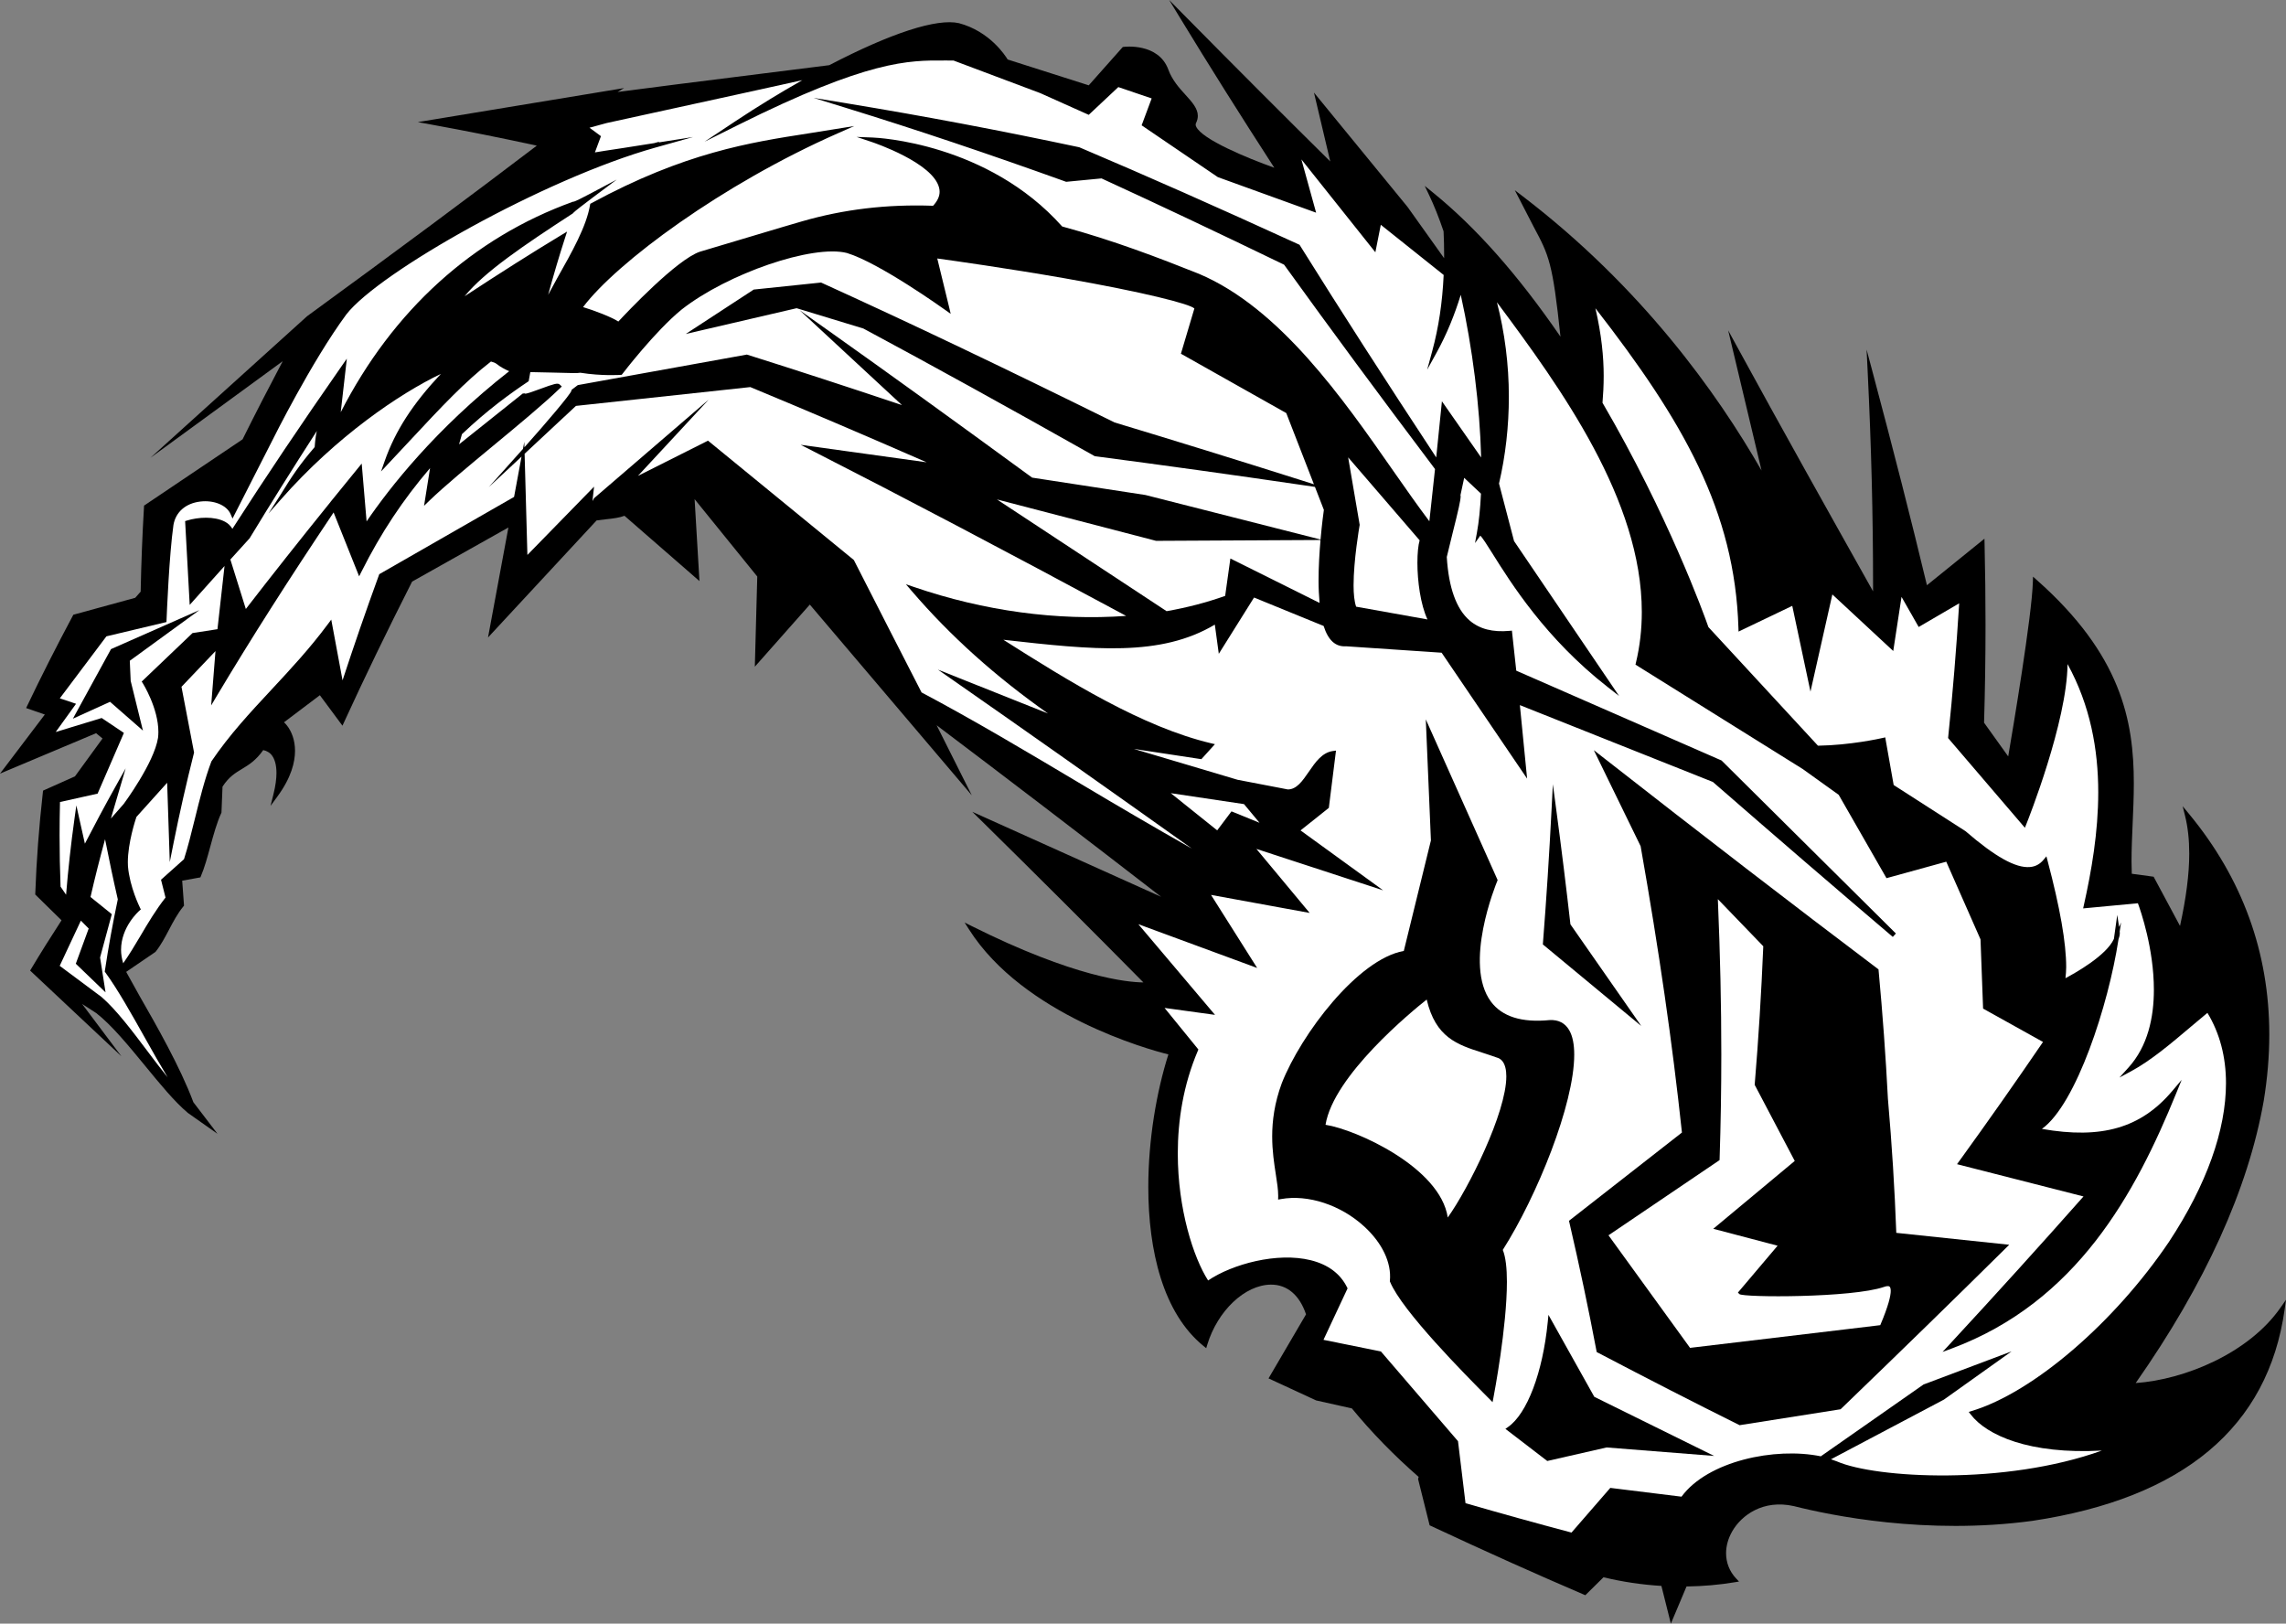
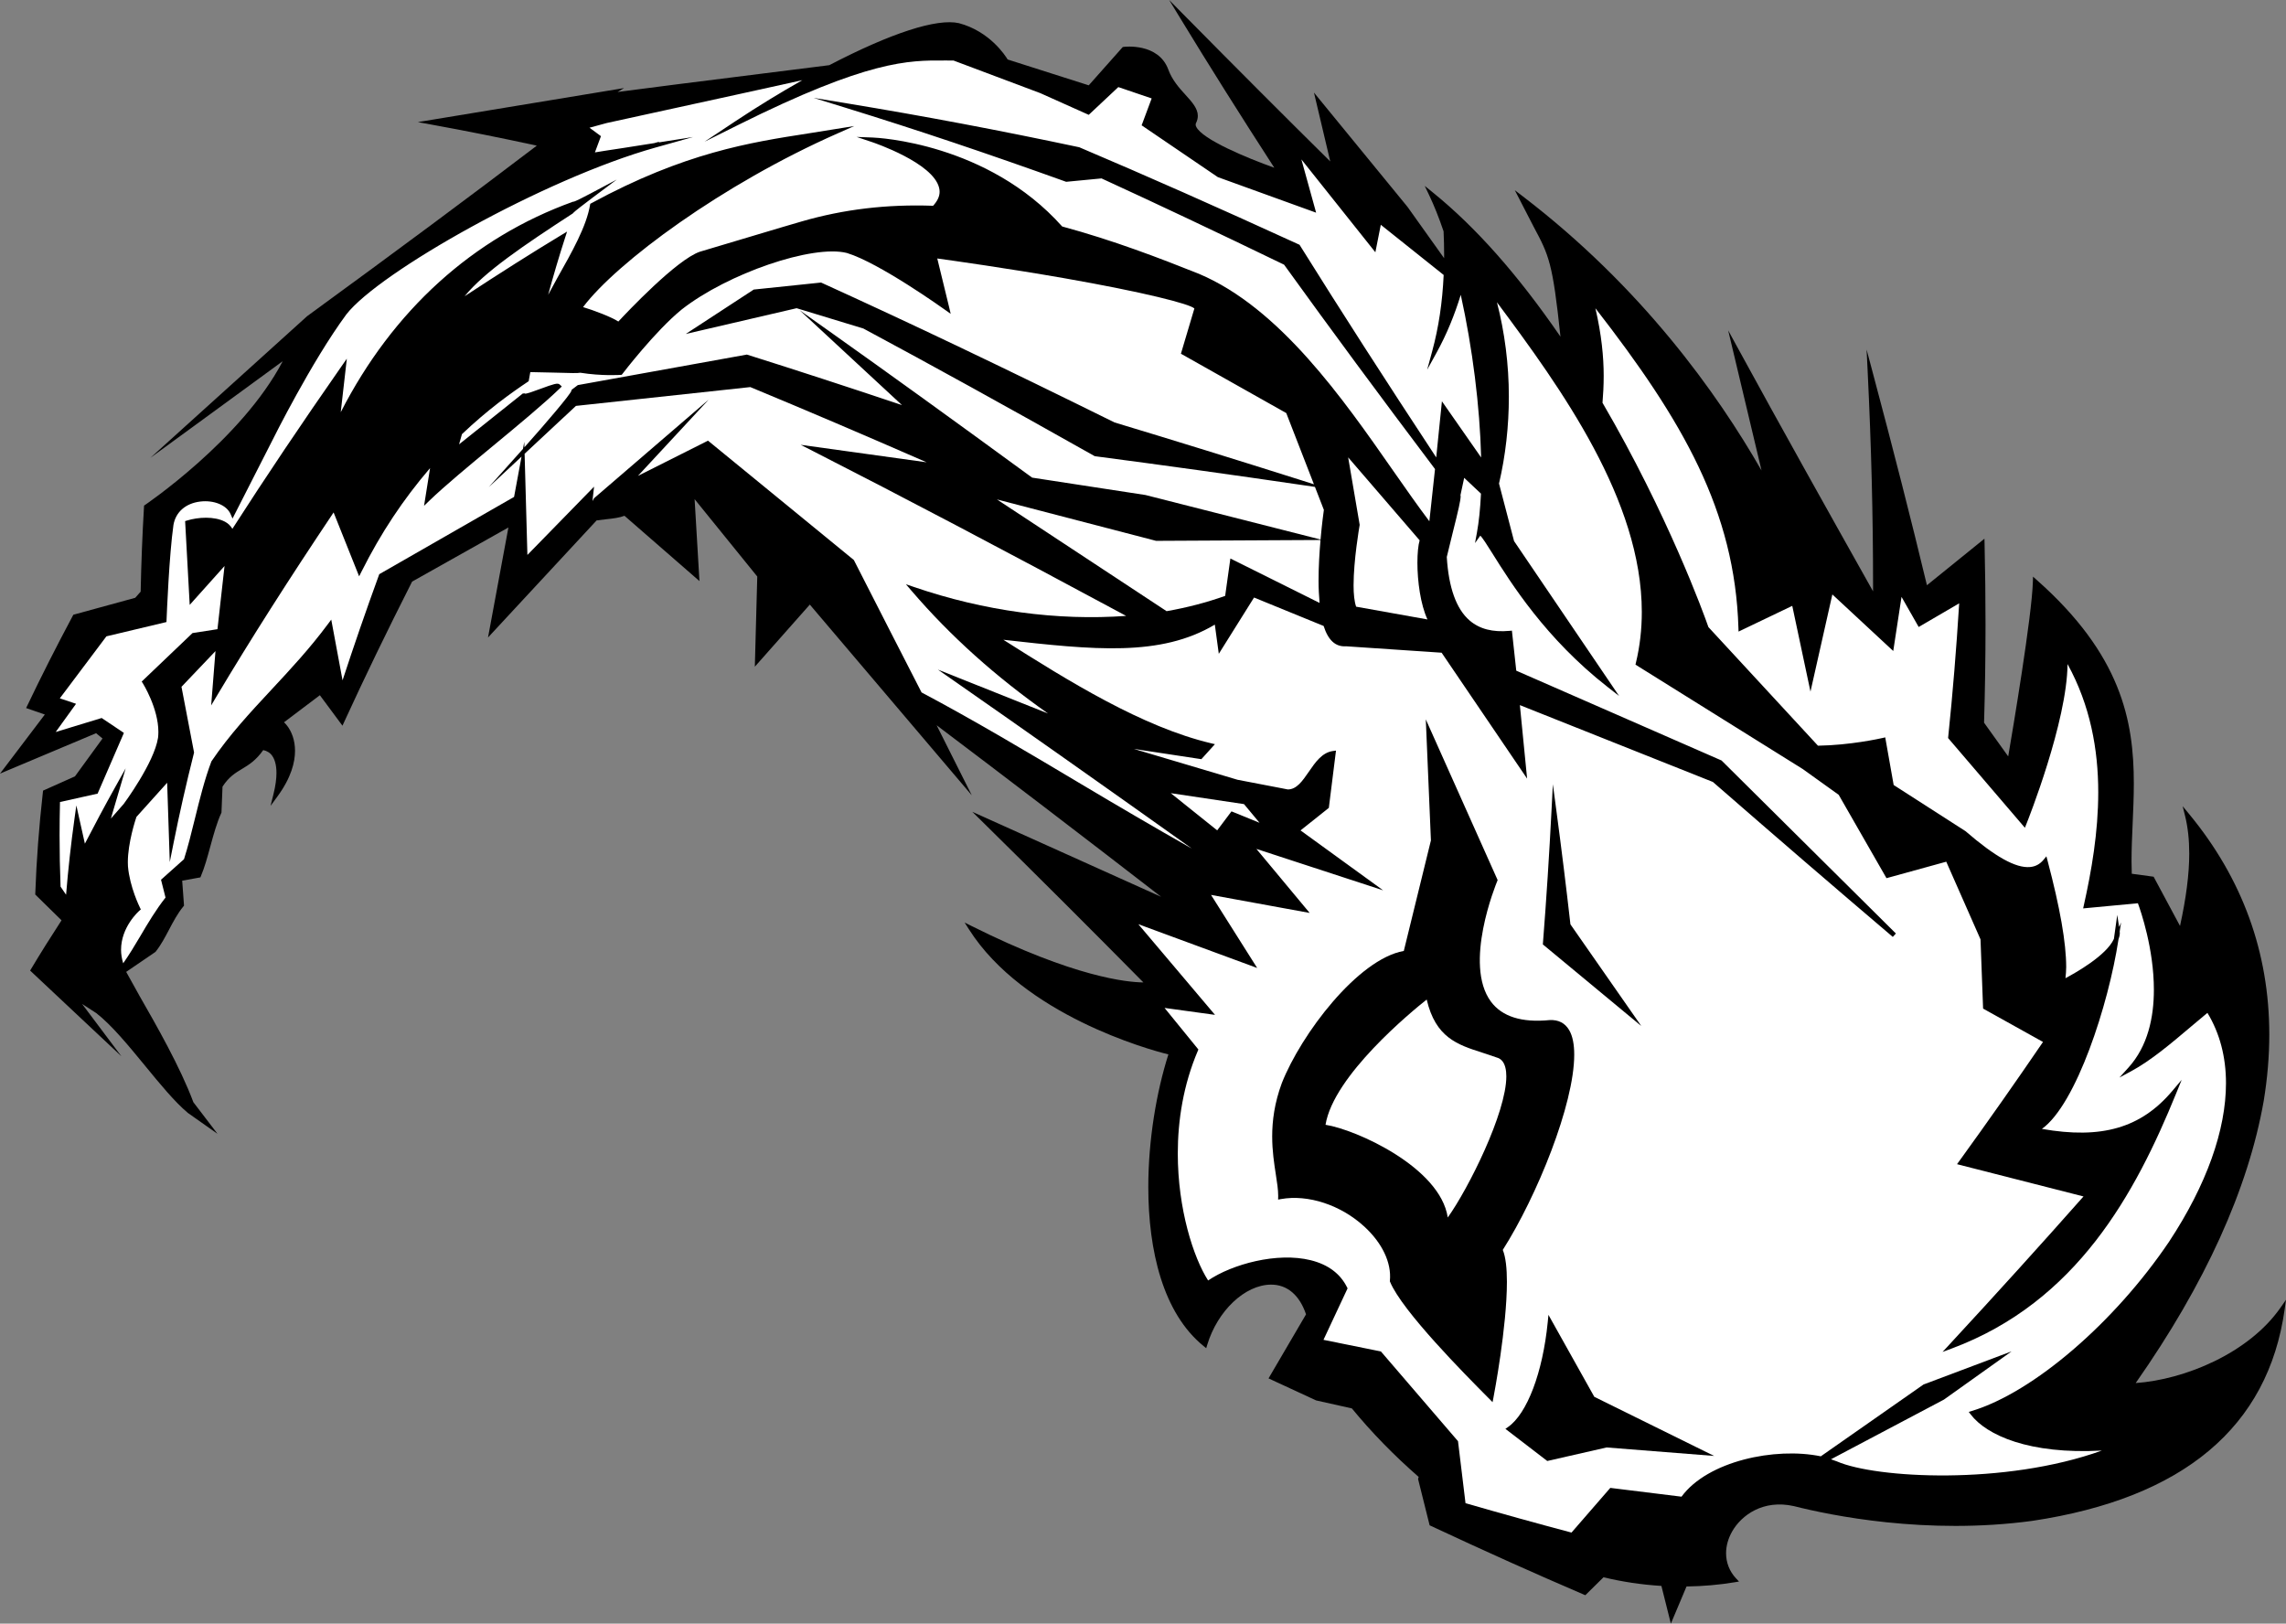
<svg xmlns="http://www.w3.org/2000/svg" version="1.1" id="Layer_2" x="0px" y="0px" viewBox="0 0 403.394 286.503" style="enable-background:new 0 0 403.394 286.503;" xml:space="preserve">
  <rect x="0" y="0" width="403.394" height="286.503" fill="#808080" stroke="none" />
  <g>
    <g>
-       <path d="M402.423,230.752c-5.62,8.057-16.917,12.694-25.553,13.302    c12.242-17.472,19.857-34.228,22.596-49.808c0.653-3.991,0.98-7.889,0.98-11.688    c0-14.471-4.737-27.521-14.148-38.917l-1.139-1.378l0.431,1.734    c0.486,1.959,0.73,4.16,0.73,6.625c0,3.645-0.557,7.897-1.628,12.768    c-0.847-1.579-4.658-8.685-4.658-8.685s-3.276-0.445-3.855-0.524    c-0.026-0.733-0.043-1.466-0.043-2.201c0-2.168,0.096-4.354,0.196-6.631    c0.104-2.355,0.208-4.725,0.208-7.119c0-11.089-2.237-22.708-17.138-35.898L358.75,101.755    l-0.023,0.87c-0.165,6.062-3.572,26.279-4.354,30.848    c-0.869-1.214-4.127-5.761-4.26-5.947c0.171-5.745,0.258-11.469,0.258-17.27    c0-4.722-0.057-9.495-0.169-14.371l-0.02-0.826c0,0-9.508,7.691-10.15,8.211    c-2.771-11.526-5.844-23.585-9.663-37.898l-0.984-3.688l0.186,3.813    c0.649,13.32,0.955,25.421,0.955,37.852c0,0.332-0.001,0.665-0.001,0.997    c-7.84-13.969-15.922-28.38-24.111-43.384l-1.455-2.666c0,0,4.866,20.443,5.888,24.731    C303.022,69.366,289.697,50.689,268.747,34.666l-1.438-1.099l3.326,6.45    c2.704,5.059,3.35,6.3,4.73,19.392c-7.501-10.912-14.891-19.274-22.556-25.475    l-1.395-1.128l0.773,1.619c0.883,1.852,1.718,3.943,2.55,6.393    c0.064,1.355,0.099,2.751,0.099,4.188c0,0.182-0.005,0.369-0.006,0.553    c-1.169-1.64-6.449-9.045-6.449-9.045c-0.02-0.025-16.514-20.174-16.514-20.174    s2.364,9.995,2.875,12.151c-8.159-8.062-16.442-16.355-25.98-26.015L206.317,0l1.809,2.973    c5.23,8.596,10.722,17.326,16.741,26.627c-4.865-1.736-12.75-5.014-13.785-7.245    c-0.063-0.135-0.095-0.259-0.095-0.373c0-0.073,0.013-0.142,0.038-0.207    c0.24-0.469,0.346-0.908,0.346-1.329c0-1.315-1.027-2.447-2.173-3.709    c-1.099-1.21-2.344-2.581-3.03-4.455c-1.765-4.801-7.84-4.018-7.901-4.008l-0.142,0.024    c0,0-5.674,6.388-6.003,6.757c-0.487-0.155-14.025-4.468-14.31-4.559    c-0.425-0.707-3.175-4.965-8.584-6.405c-3.888-0.894-12.012,1.74-22.891,7.41    c-0.145,0.018-26.837,3.373-26.837,3.373s-9.707,1.252-10.518,1.357    c0.531-0.321,1.142-0.69,1.142-0.69L73.729,21.546l2.299,0.42    c6.344,1.155,12.473,2.384,18.698,3.734C82.768,34.792,70.591,43.834,54.192,55.796    c-0.032,0.026-21.884,19.778-21.884,19.778L26.549,80.781l10.641-7.766    c0,0,10.416-7.61,12.699-9.278c-2.476,4.682-4.816,9.224-7.086,13.791    C42.629,77.644,25.423,89.219,25.423,89.219l-0.012,0.201c-0.298,5.065-0.49,9.969-0.59,14.982    c-0.139,0.157-0.848,0.957-0.961,1.086c-0.228,0.062-10.917,2.988-10.917,2.988l-0.083,0.154    c-2.93,5.492-5.565,10.693-8.054,15.902l-0.196,0.411c0,0,2.609,0.902,3.301,1.141    C7.291,126.901,0,136.516,0,136.516l1.4-0.592c0,0,15.117-6.359,15.556-6.544    c0.193,0.159,0.853,0.702,1.136,0.935c-0.41,0.563-4.742,6.515-4.865,6.684    C13.036,137.084,7.597,139.513,7.597,139.513l-0.026,0.231c-0.697,6.207-1.137,12.07-1.345,17.924    l-0.006,0.179c0,0,4.213,4.134,4.638,4.551c-1.931,2.966-3.696,5.782-5.374,8.589l-0.168,0.28    l16.102,15.118c0,0-5.391-7.179-6.93-9.229c1.223,0.789,2.489,1.607,2.489,1.607    c2.736,2.125,5.741,5.788,8.647,9.331c2.672,3.258,5.196,6.335,7.531,8.294    c0.029,0.021,5.223,3.682,5.223,3.682l-2.036-2.671c0,0-2.152-2.813-2.218-2.901    C31.818,188.297,27.511,180.78,24.657,175.8c0,0-2.093-3.77-2.389-4.302    c0.543-0.37,5.168-3.525,5.168-3.525l0.039-0.049c0.922-1.155,1.649-2.535,2.352-3.869    c0.749-1.422,1.524-2.892,2.542-4.118l0.104-0.126c0,0-0.278-3.791-0.323-4.405    c0.444-0.08,3.209-0.582,3.209-0.582l0.086-0.201c0.649-1.521,1.143-3.329,1.666-5.243    c0.564-2.065,1.147-4.201,1.936-5.915l0.034-0.073c0,0,0.174-4.351,0.184-4.579    c1.108-1.718,2.244-2.411,3.445-3.132c1.215-0.729,2.47-1.513,3.74-3.321    c0.669,0.143,1.223,0.475,1.611,1.048c0.377,0.559,0.723,1.482,0.723,2.987    c0,0.993-0.15,2.238-0.541,3.8l-0.502,2.007l1.224-1.668    c2.44-3.327,3.094-6.064,3.094-8.041c0-0.497-0.042-0.945-0.106-1.343    c-0.284-1.752-1.075-2.983-1.836-3.698c0.661-0.499,5.767-4.351,6.326-4.773    c0.331,0.447,3.987,5.377,3.987,5.377l0.287-0.624c3.635-7.926,7.562-16.041,12.001-24.8    c0.207-0.116,15.616-8.775,16.996-9.551C89.426,94.636,86.117,112.49,86.117,112.49    S105.081,92.048,105.279,91.834c0.223-0.027,1.72-0.212,1.72-0.212    c1.168-0.119,2.333-0.267,3.199-0.606c0.312,0.272,13.23,11.519,13.23,11.519    s-0.73-12.346-0.855-14.453c1.375,1.698,10.883,13.437,11.056,13.651    c-0.008,0.299-0.429,15.911-0.429,15.911s9.123-10.303,9.703-10.958    c0.591,0.696,28.585,33.658,28.585,33.658s-5.062-10.084-6.209-12.369    c12.433,9.377,25.141,19.088,39.615,30.272c-5.187-2.335-33.316-14.996-33.316-14.996    l1.616,1.59c9.981,9.828,19.334,19.163,28.573,28.516c-2.759-0.02-12.15-0.876-30.233-9.911    l-1.312-0.655l0.788,1.236c9.597,15.068,31.694,21.189,35.167,22.032    c-2.095,6.587-3.544,15.048-3.544,23.399c0,11.255,2.612,22.267,9.749,28.061l0.47,0.381    l0.175-0.579c1.82-6.025,6.651-10.598,11.237-10.635    c2.873-0.024,5.062,1.849,6.201,5.244c-0.201,0.344-6.616,11.3-6.616,11.3    l8.396,3.886c0.076,0.025,5.65,1.266,6.31,1.412    c3.475,4.233,7.439,8.297,11.785,12.089c-0.034,0.123-0.099,0.351-0.099,0.351    l0.023,0.119l2.012,8.064l0.176,0.085c9.69,4.53,18.285,8.391,27.048,12.148l0.251,0.108    c0,0,2.98-2.943,3.208-3.168c3.365,0.81,6.717,1.309,10.218,1.527    c0.125,0.496,1.669,6.651,1.669,6.651l0.472-1.115c0,0,2.107-5.001,2.291-5.436    c3.002-0.052,5.722-0.284,8.511-0.748l0.748-0.124l-0.518-0.554    c-1.168-1.25-1.761-2.804-1.761-4.44c0-1.275,0.359-2.601,1.088-3.873    c1.613-2.815,5.432-5.669,10.888-4.442c6.403,1.624,23.343,5.136,42.068,2.6    c26.632-3.993,41.61-16.552,44.526-37.328l0.235-1.682L402.423,230.752z" />
+       <path d="M402.423,230.752c-5.62,8.057-16.917,12.694-25.553,13.302    c12.242-17.472,19.857-34.228,22.596-49.808c0.653-3.991,0.98-7.889,0.98-11.688    c0-14.471-4.737-27.521-14.148-38.917l-1.139-1.378l0.431,1.734    c0.486,1.959,0.73,4.16,0.73,6.625c0,3.645-0.557,7.897-1.628,12.768    c-0.847-1.579-4.658-8.685-4.658-8.685s-3.276-0.445-3.855-0.524    c-0.026-0.733-0.043-1.466-0.043-2.201c0-2.168,0.096-4.354,0.196-6.631    c0.104-2.355,0.208-4.725,0.208-7.119c0-11.089-2.237-22.708-17.138-35.898L358.75,101.755    l-0.023,0.87c-0.165,6.062-3.572,26.279-4.354,30.848    c-0.869-1.214-4.127-5.761-4.26-5.947c0.171-5.745,0.258-11.469,0.258-17.27    c0-4.722-0.057-9.495-0.169-14.371l-0.02-0.826c0,0-9.508,7.691-10.15,8.211    c-2.771-11.526-5.844-23.585-9.663-37.898l-0.984-3.688l0.186,3.813    c0.649,13.32,0.955,25.421,0.955,37.852c0,0.332-0.001,0.665-0.001,0.997    c-7.84-13.969-15.922-28.38-24.111-43.384l-1.455-2.666c0,0,4.866,20.443,5.888,24.731    C303.022,69.366,289.697,50.689,268.747,34.666l-1.438-1.099l3.326,6.45    c2.704,5.059,3.35,6.3,4.73,19.392c-7.501-10.912-14.891-19.274-22.556-25.475    l-1.395-1.128l0.773,1.619c0.883,1.852,1.718,3.943,2.55,6.393    c0.064,1.355,0.099,2.751,0.099,4.188c0,0.182-0.005,0.369-0.006,0.553    c-1.169-1.64-6.449-9.045-6.449-9.045c-0.02-0.025-16.514-20.174-16.514-20.174    s2.364,9.995,2.875,12.151c-8.159-8.062-16.442-16.355-25.98-26.015L206.317,0l1.809,2.973    c5.23,8.596,10.722,17.326,16.741,26.627c-4.865-1.736-12.75-5.014-13.785-7.245    c-0.063-0.135-0.095-0.259-0.095-0.373c0-0.073,0.013-0.142,0.038-0.207    c0.24-0.469,0.346-0.908,0.346-1.329c0-1.315-1.027-2.447-2.173-3.709    c-1.099-1.21-2.344-2.581-3.03-4.455c-1.765-4.801-7.84-4.018-7.901-4.008l-0.142,0.024    c0,0-5.674,6.388-6.003,6.757c-0.487-0.155-14.025-4.468-14.31-4.559    c-0.425-0.707-3.175-4.965-8.584-6.405c-3.888-0.894-12.012,1.74-22.891,7.41    c-0.145,0.018-26.837,3.373-26.837,3.373s-9.707,1.252-10.518,1.357    c0.531-0.321,1.142-0.69,1.142-0.69L73.729,21.546l2.299,0.42    c6.344,1.155,12.473,2.384,18.698,3.734C82.768,34.792,70.591,43.834,54.192,55.796    c-0.032,0.026-21.884,19.778-21.884,19.778L26.549,80.781l10.641-7.766    c0,0,10.416-7.61,12.699-9.278C42.629,77.644,25.423,89.219,25.423,89.219l-0.012,0.201c-0.298,5.065-0.49,9.969-0.59,14.982    c-0.139,0.157-0.848,0.957-0.961,1.086c-0.228,0.062-10.917,2.988-10.917,2.988l-0.083,0.154    c-2.93,5.492-5.565,10.693-8.054,15.902l-0.196,0.411c0,0,2.609,0.902,3.301,1.141    C7.291,126.901,0,136.516,0,136.516l1.4-0.592c0,0,15.117-6.359,15.556-6.544    c0.193,0.159,0.853,0.702,1.136,0.935c-0.41,0.563-4.742,6.515-4.865,6.684    C13.036,137.084,7.597,139.513,7.597,139.513l-0.026,0.231c-0.697,6.207-1.137,12.07-1.345,17.924    l-0.006,0.179c0,0,4.213,4.134,4.638,4.551c-1.931,2.966-3.696,5.782-5.374,8.589l-0.168,0.28    l16.102,15.118c0,0-5.391-7.179-6.93-9.229c1.223,0.789,2.489,1.607,2.489,1.607    c2.736,2.125,5.741,5.788,8.647,9.331c2.672,3.258,5.196,6.335,7.531,8.294    c0.029,0.021,5.223,3.682,5.223,3.682l-2.036-2.671c0,0-2.152-2.813-2.218-2.901    C31.818,188.297,27.511,180.78,24.657,175.8c0,0-2.093-3.77-2.389-4.302    c0.543-0.37,5.168-3.525,5.168-3.525l0.039-0.049c0.922-1.155,1.649-2.535,2.352-3.869    c0.749-1.422,1.524-2.892,2.542-4.118l0.104-0.126c0,0-0.278-3.791-0.323-4.405    c0.444-0.08,3.209-0.582,3.209-0.582l0.086-0.201c0.649-1.521,1.143-3.329,1.666-5.243    c0.564-2.065,1.147-4.201,1.936-5.915l0.034-0.073c0,0,0.174-4.351,0.184-4.579    c1.108-1.718,2.244-2.411,3.445-3.132c1.215-0.729,2.47-1.513,3.74-3.321    c0.669,0.143,1.223,0.475,1.611,1.048c0.377,0.559,0.723,1.482,0.723,2.987    c0,0.993-0.15,2.238-0.541,3.8l-0.502,2.007l1.224-1.668    c2.44-3.327,3.094-6.064,3.094-8.041c0-0.497-0.042-0.945-0.106-1.343    c-0.284-1.752-1.075-2.983-1.836-3.698c0.661-0.499,5.767-4.351,6.326-4.773    c0.331,0.447,3.987,5.377,3.987,5.377l0.287-0.624c3.635-7.926,7.562-16.041,12.001-24.8    c0.207-0.116,15.616-8.775,16.996-9.551C89.426,94.636,86.117,112.49,86.117,112.49    S105.081,92.048,105.279,91.834c0.223-0.027,1.72-0.212,1.72-0.212    c1.168-0.119,2.333-0.267,3.199-0.606c0.312,0.272,13.23,11.519,13.23,11.519    s-0.73-12.346-0.855-14.453c1.375,1.698,10.883,13.437,11.056,13.651    c-0.008,0.299-0.429,15.911-0.429,15.911s9.123-10.303,9.703-10.958    c0.591,0.696,28.585,33.658,28.585,33.658s-5.062-10.084-6.209-12.369    c12.433,9.377,25.141,19.088,39.615,30.272c-5.187-2.335-33.316-14.996-33.316-14.996    l1.616,1.59c9.981,9.828,19.334,19.163,28.573,28.516c-2.759-0.02-12.15-0.876-30.233-9.911    l-1.312-0.655l0.788,1.236c9.597,15.068,31.694,21.189,35.167,22.032    c-2.095,6.587-3.544,15.048-3.544,23.399c0,11.255,2.612,22.267,9.749,28.061l0.47,0.381    l0.175-0.579c1.82-6.025,6.651-10.598,11.237-10.635    c2.873-0.024,5.062,1.849,6.201,5.244c-0.201,0.344-6.616,11.3-6.616,11.3    l8.396,3.886c0.076,0.025,5.65,1.266,6.31,1.412    c3.475,4.233,7.439,8.297,11.785,12.089c-0.034,0.123-0.099,0.351-0.099,0.351    l0.023,0.119l2.012,8.064l0.176,0.085c9.69,4.53,18.285,8.391,27.048,12.148l0.251,0.108    c0,0,2.98-2.943,3.208-3.168c3.365,0.81,6.717,1.309,10.218,1.527    c0.125,0.496,1.669,6.651,1.669,6.651l0.472-1.115c0,0,2.107-5.001,2.291-5.436    c3.002-0.052,5.722-0.284,8.511-0.748l0.748-0.124l-0.518-0.554    c-1.168-1.25-1.761-2.804-1.761-4.44c0-1.275,0.359-2.601,1.088-3.873    c1.613-2.815,5.432-5.669,10.888-4.442c6.403,1.624,23.343,5.136,42.068,2.6    c26.632-3.993,41.61-16.552,44.526-37.328l0.235-1.682L402.423,230.752z" />
    </g>
    <path style="fill:#FFFFFF;" d="M324.191,257.895c0,0-0.551-0.195-1.091-0.388   c1.504-0.795,19.935-10.537,19.935-10.537c0.048-0.03,9.406-6.703,9.406-6.703   l2.534-1.807l-15.544,5.848c-0.085,0.045-16.762,11.719-18.128,12.675   c-8.065-1.667-19.965,0.833-24.578,7.121c-0.407-0.05-12.566-1.55-12.566-1.55   l-0.144,0.163c0,0-6.392,7.359-6.705,7.721c-6.228-1.654-12.354-3.353-18.701-5.185   c-0.064-0.52-1.325-10.946-1.325-10.946l-0.078-0.087l-13.527-15.743l-0.137-0.026   c0,0-9.082-1.839-9.997-2.024c0.396-0.846,4.252-9.084,4.252-9.084l-0.087-0.174   c-1.196-2.419-3.354-4.031-6.415-4.791c-5.92-1.47-13.854,0.689-18.109,3.573   c-2.579-4.023-5.35-12.574-5.35-22.409c0-5.831,0.974-12.101,3.54-18.121l0.096-0.226   c0,0-4.916-6.042-5.97-7.336c1.601,0.22,8.905,1.225,8.905,1.225   s-11.817-13.973-13.533-16.002c0.903,0.333,20.973,7.727,20.973,7.727   s-7.273-11.514-8.144-12.894c1.635,0.299,17.405,3.181,17.405,3.181   s-7.92-9.518-9.4-11.298c2.354,0.769,22.366,7.309,22.366,7.309   s-13.768-9.986-14.577-10.572c0.302-0.24,4.994-3.978,4.994-3.978l1.263-10.106   l-0.522,0.07c-1.935,0.258-3.125,1.991-4.276,3.666c-1.109,1.615-2.158,3.141-3.721,3.117   c-0.001-0.006-1.028-0.203-1.028-0.203l-7.822-1.502   c0.023,0.005-11.224-3.341-18.302-5.446c4.98,0.756,11.915,1.811,11.915,1.811   l2.393-2.646l-0.669-0.157c-12.105-2.869-25.066-10.907-36.669-18.269   c16.036,1.812,27.739,3.028,37.319-2.671c0.118,0.87,0.701,5.153,0.701,5.153   s5.878-9.388,6.22-9.933c0.595,0.243,12.005,4.905,12.279,5.017   c0.807,2.523,2.098,3.713,3.961,3.585c0,0.003,14.972,1.007,16.861,1.134   c0.217,0.319,15.085,22.217,15.085,22.217s-1.16-11.78-1.277-12.969   c1.194,0.476,33.934,13.511,34.061,13.561c11.231,9.785,21.321,18.476,31.746,27.341   l0.548-0.6l-30.765-30.53c0,0-35.801-15.665-36.226-15.851   c-0.047-0.438-0.769-7.065-0.769-7.065l-0.397,0.038   c-2.997,0.278-5.307-0.319-7.061-1.824c-2.348-2.016-3.703-5.79-4.034-11.209   c0.029-0.121,0.992-4.065,0.992-4.065c1.076-4.278,1.454-5.943,1.454-6.668   c0-0.08-0.026-0.103-0.035-0.162c0.007-0.033,0.464-2.158,0.66-3.072   c0.733,0.691,2.741,2.582,2.963,2.791c-0.129,2.68-0.361,4.953-0.72,6.913l-0.331,1.812   c0,0,0.722-1.022,0.928-1.313c0.374,0.329,1.201,1.637,2.097,3.068   c3.299,5.274,9.44,15.09,20.359,23.625l2.038,1.593c0,0-18.456-27.215-18.533-27.328   c-0.034-0.132-2.612-9.994-2.654-10.154c1.155-4.927,1.736-10.127,1.736-15.323   c0-5.694-0.73-11.356-2.101-16.66c11.361,15.236,25.562,34.934,25.562,54.656   c0,3.004-0.329,6.009-1.049,8.999l-0.069,0.285l29.505,18.415   c-0.022-0.015,5.959,4.27,6.355,4.554c0.086,0.15,8.435,14.711,8.435,14.711   s9.916-2.73,10.548-2.905c0.267,0.607,5.985,13.571,6.044,13.704   c0.006,0.145,0.455,12.211,0.455,12.211l0.198,0.115c0,0,9.646,5.372,10.375,5.777   c-4.744,6.957-9.593,13.858-14.821,21.084l-0.351,0.484c0,0,21.096,5.382,22.319,5.694   c-7.467,8.443-15.227,17.014-23.715,26.185l-1.159,1.253l1.599-0.596   c22.122-8.243,32.449-27.399,39.635-45.052l0.967-2.375l-1.653,1.96   c-5.523,6.548-12.474,8.554-23.013,6.705c6.086-4.357,11.768-22.006,13.498-33.344   l0.015-0.096c0.136-0.384,0.235-0.76,0.235-1.125c0-0.093-0.013-0.185-0.021-0.277   l0.242-1.584l-0.349,0.8l-0.324-2.138l-0.386,2.756l-0.207,1.481   c-1.306,2.911-6.74,5.975-8.549,6.933c0.062-0.617,0.13-1.226,0.13-1.953   c0-4.278-1.086-10.471-3.29-18.788l-0.202-0.763l-0.503,0.607   c-0.649,0.783-1.438,1.203-2.408,1.284c-2.515,0.209-6.126-1.803-11.365-6.33   c-0.044-0.032-11.259-7.233-12.677-8.145c-0.06-0.338-1.488-8.407-1.488-8.407   l-0.428,0.1c-0.578,0.132-5.773,1.281-11.44,1.37   c-0.246-0.267-19.286-20.876-19.334-20.929c-0.775-2.247-7.146-19.816-18.689-39.582   c0.119-1.456,0.21-3.025,0.21-4.752c0-3.317-0.375-7.245-1.462-11.93   c15.492,19.925,24.609,35.777,25.239,56.432l0.019,0.624c0,0,8.64-4.138,9.48-4.54   c0.198,0.934,3.214,15.131,3.214,15.131s3.575-15.876,3.861-17.146   c0.939,0.872,10.744,9.98,10.744,9.98s1.184-7.745,1.461-9.552   c0.797,1.398,3.029,5.316,3.029,5.316s6.044-3.529,7.145-4.171   c-0.5,8.07-1.13,15.805-1.938,23.592l-0.018,0.173l13.552,15.835l0.253-0.633   c0.31-0.772,7.187-18.064,7.273-28.251c4.015,7.291,5.418,15.079,5.418,22.631   c0,7.06-1.195,13.907-2.543,19.935l-0.122,0.546c0,0,9.086-0.855,9.663-0.909   c0.482,1.305,2.82,8.022,2.82,15.268c0,4.873-1.067,9.959-4.49,13.736l-1.591,1.754   l2.084-1.124c3.475-1.874,7.059-4.909,10.523-7.845c0,0,2.329-1.95,2.923-2.447   c2.175,3.584,3.276,7.766,3.276,12.402c0,8.25-3.399,17.897-10.044,27.979   c-9.653,14.3-23.96,26.58-34.788,29.861l-0.561,0.17l0.357,0.466   c2.784,3.639,10.286,7.065,23.133,6.359c-17.152,6.171-39.9,4.885-46.721,1.926   l-0.013-0.005L324.191,257.895z" />
    <path style="fill:#FFFFFF;" d="M93.067,97.925c-0.047-1.709-0.469-16.997-0.493-17.857   c0.015-0.014,8.856-8.256,9.058-8.444c0.267-0.028,26.468-2.854,26.468-2.854   s4.103-0.444,4.301-0.465c10.007,4.148,19.999,8.413,31.111,13.271   c-4.446-0.617-22.221-3.084-22.221-3.084l2.149,1.096   c15.978,8.151,33.098,17.162,55.284,29.094c-12.125,0.877-25.032-0.847-37.455-5.107   l-1.412-0.484l0.971,1.133c6.957,8.111,14.914,15.205,24.111,21.681   c-4.356-1.737-19.441-7.75-19.441-7.75l2.896,2.018c12.422,8.655,25.578,17.932,41.961,29.589   c-6.588-3.728-13.179-7.591-19.609-11.425c-9.29-5.538-18.894-11.261-28.126-16.152   c-0.115-0.224-5.604-10.935-5.604-10.935l-6.344-12.428l-0.066-0.056l-25.671-21.009   l-0.235,0.121c0,0-9.169,4.607-12.126,6.093c2.119-2.285,12.499-13.473,12.499-13.473   l-20.075,17.271c-0.121,0.051-0.268,0.293-0.452,0.651c0.045-0.396,0.285-2.545,0.285-2.545   S94.257,96.706,93.067,97.925z" />
    <path style="fill:#FFFFFF;" d="M92.033,80.572c-0.093,0.501-1.254,6.765-1.318,7.113   C90.396,87.867,66.927,101.322,66.927,101.322l-0.052,0.14   c-2.318,6.359-4.417,12.456-6.427,18.589c-0.428-2.298-1.994-10.715-1.994-10.715   l-0.556,0.745c-3.234,4.357-6.665,8.04-9.982,11.602   c-3.821,4.103-7.431,7.979-10.61,12.669c-1.204,3.188-2.071,6.703-2.91,10.104   c-0.63,2.557-1.228,4.969-1.927,7.159c-0.169,0.151-4.055,3.623-4.055,3.623   s0.712,2.824,0.794,3.148c-1.703,2.16-3.099,4.508-4.439,6.786   c-1.001,1.699-1.971,3.297-3.029,4.811c-0.25-0.827-0.378-1.624-0.378-2.371   c0-4.039,3.095-6.787,3.254-6.925l0.237-0.207l-0.141-0.286   c-0.074-0.148-1.82-3.67-2.132-7.325c-0.015-0.235-0.021-0.476-0.021-0.719   c0-3.444,1.363-7.547,1.518-8c0.096-0.106,4.363-4.852,5.42-6.026   c0.056,1.688,0.461,13.996,0.461,13.996L30.646,148.669c1.033-5.164,2.204-10.328,3.579-15.79   l0.022-0.087c0,0-2.148-11.212-2.222-11.599c0.242-0.254,4.79-5.03,5.999-6.3   c-0.138,1.745-0.76,9.58-0.76,9.58l0.892-1.498   c6.131-10.268,12.735-20.641,20.713-32.549c0.504,1.262,4.505,11.274,4.505,11.274   l0.405-0.809C67.23,94.011,71.123,88.171,75.889,82.602c-0.29,1.823-1.059,6.654-1.059,6.654   l0.875-0.848c2.765-2.671,7.153-6.301,11.397-9.811c4.323-3.576,8.793-7.273,11.701-10.076   l0.335-0.323l-0.394-0.367C98.384,67.547,97.743,67.738,95.364,68.615   c-0.953,0.351-2.393,0.882-2.694,0.852c-0.034-0.022-0.079-0.051-0.079-0.051   l-0.343,0.025c0,0-9.572,7.636-11.24,8.967c0.241-0.854,0.473-1.674,0.508-1.797   c4.594-4.362,8.629-7.237,11.633-9.25l0.144-0.096c0,0,0.275-1.546,0.286-1.605   c0.566,0.012,3.948,0.085,3.948,0.085c3.399,0.106,4.452,0.114,4.874,0.027   c3.843,0.607,6.996,0.387,7.128,0.378l0.183-0.014l0.112-0.145   c0.057-0.075,5.789-7.578,10.482-11.39c8.143-6.372,23.127-11.493,29.146-9.958   c5.696,1.731,16.943,9.76,17.419,10.101l0.89,0.637l-0.246-1.056   c0,0-1.875-7.7-2.122-8.716c2.746,0.378,12.325,1.725,22.388,3.478   c14.144,2.484,22.177,4.548,22.983,5.345c-0.114,0.382-2.376,7.985-2.376,7.985   s18.342,10.331,18.59,10.471c0.069,0.178,2.939,7.566,4.883,12.569L229.641,84.75   c-11.768-3.726-22.241-6.967-32.958-10.202c-20.129-9.943-36.091-17.551-51.695-24.645   l-0.1-0.046l-0.11,0.012L133.009,51.095l-12.001,7.838c0,0,19.355-4.499,19.566-4.547   c0.201,0.061,11.712,3.565,11.785,3.588c12.193,6.542,24.765,13.478,40.756,22.486   l0.068,0.039l0.078,0.01c12.364,1.625,24.204,3.271,36.197,5.031l2.582,0.379   c0.893,2.298,1.55,3.992,1.574,4.054c-0.048,0.333-0.336,2.395-0.585,5.229   c-0.528-0.134-30.884-7.85-30.884-7.85c-0.034-0.007-18.967-2.91-20.014-3.07   c-14.184-10.37-25.282-18.378-35.969-25.956l-5.062-3.589c0,0,15.795,14.641,18.066,16.746   c-9.68-3.244-18.417-6.092-27.274-8.885l-0.096-0.03l-29.833,5.386l-1.087,0.825   l-0.05,0.192c-0.203,0.669-4.359,5.555-8.285,9.957c-0.01-0.359-0.026-0.958-0.026-0.958   s-0.129,0.695-0.231,1.248c-0.022,0.025-6.04,6.752-6.04,6.752S90.84,81.684,92.033,80.572z" />
    <path style="fill:#FFFFFF;" d="M21.862,129.333l-0.278-0.193l-3.644-2.442c0,0-6.356,1.937-8.113,2.472   c0.953-1.321,3.593-4.979,3.593-4.979l-0.522-0.178c0,0-1.848-0.619-2.343-0.785   c0.613-0.816,8.063-10.728,8.224-10.942c0.277-0.066,10.597-2.523,10.597-2.523l0.013-0.332   c0.045-1.16,0.463-11.488,1.217-16.791c0.383-2.272,2.143-3.821,4.707-4.135   C37.741,88.208,40.002,89.137,40.688,90.713l0.344,0.789L48.088,77.656   c0.072-0.146,6.86-13.81,13.02-22.164c5.767-7.459,34.951-23.954,54.539-29.448l6.653-1.866   l-6.021,0.947l0.002-0.1l-0.534,0.144l-0.297,0.086l-5.421,0.853   c-2.692,0.405-4.224,0.64-5.047,0.785c0.318-0.856,1.065-2.865,1.065-2.865   s-1.312-0.967-2.023-1.49c0.565-0.154,3.041-0.829,3.041-0.829   c-0.015,0.004,23.911-5.225,23.911-5.225s7.281-1.603,10.6-2.334   c-3.878,2.204-7.753,4.553-11.784,7.229l-5.465,3.629l5.871-2.927   C153.231,10.596,160.356,10.638,166.643,10.676c0,0,1.468,0.001,1.609,0.001   c0.129,0.048,15.323,5.758,15.323,5.758c-0.017-0.007,8.3,3.718,8.3,3.718   l0.247,0.11c0,0,4.885-4.583,5.219-4.896c0.401,0.136,5.215,1.77,5.885,1.998   c-0.119,0.32-1.77,4.748-1.77,4.748l13.445,9.141   c0.094,0.047,16.604,6.007,16.604,6.007l0.739,0.267L232.037,36.771   c0,0-1.68-6.075-2.39-8.642c2.055,2.579,13.054,16.387,13.054,16.387l0.169-0.861   c0,0,0.787-3.975,0.79-3.99c0.941,0.751,10.773,8.598,11.092,8.852   c-0.222,4.835-0.877,9.243-2.02,13.451l-0.886,3.26l1.633-2.957   c1.826-3.306,3.196-6.694,4.291-10.249c2.083,9.437,3.368,19.697,3.596,28.703   c-1.26-1.805-6.92-9.917-6.92-9.917s-0.825,8.121-1.006,9.907   c-9.139-13.884-16.813-25.82-24.056-37.419l-0.064-0.103L229.209,43.143   C214.658,36.484,202.342,31.032,190.451,25.984c-14.085-2.993-27.479-5.52-41.022-7.749   l-5.859-0.964l5.673,1.753c12.47,3.853,24.803,7.992,38.812,13.026l0.085,0.031   c0,0,6.028-0.579,6.238-0.599c9.944,4.565,20.188,9.406,32.215,15.223   c8.18,11.35,16.895,23.15,26.634,36.065c-0.03,0.275-0.819,7.56-0.998,9.212   c-2.007-2.664-4.105-5.646-6.328-8.837c-8.942-12.829-20.071-28.795-34.328-34.827   c-6.911-2.754-15.037-5.891-24.138-8.355c-13.166-14.76-32.622-15.664-33.446-15.695   l-2.821-0.106l2.68,0.899c0.44,0.148,10.791,3.665,11.869,8.071   c0.059,0.239,0.088,0.477,0.088,0.712c0,0.835-0.398,1.649-1.147,2.465   c-8.181-0.288-15.776,0.616-23.208,2.77c-0.001,0.001-3.503,1.026-3.503,1.026   l-14.441,4.311c-4.124,1.4-12.921,10.742-14.388,12.32   c-1.197-0.791-4.37-1.996-6.232-2.547c5.973-7.91,24.545-21.671,44.977-30.677l2.885-1.272   l-8.085,1.296c-10.256,1.589-21.882,3.391-38.334,12.334l-0.174,0.095l-0.033,0.195   c-0.639,3.785-3.151,8.239-5.812,12.954c0,0-0.791,1.454-1.581,2.905   c0.885-3.241,1.849-6.556,3.003-10.12l0.336-1.035l-0.932,0.562   c-5.247,3.166-10.896,6.745-17.15,10.85c3.461-4.272,10.451-9,19.059-14.596l0.052-0.034   l0.064-0.086c0.182-0.22,1.899-1.555,3.455-2.718l4.22-3.156l-4.654,2.472   c-1.234,0.656-2.659,1.366-2.905,1.42l-0.026,0.005l-0.09-0.008   C83.439,41.945,69.301,54.803,60.128,72.735c0.265-2.329,1.075-9.441,1.075-9.441   l-0.917,1.312C53.193,74.767,46.888,84.161,41.009,93.313   c-0.305-0.493-0.703-0.932-1.298-1.246c-1.895-0.999-4.75-0.824-6.74-0.207l-0.303,0.094   l0.808,14.788l0.655-0.737c0,0,4.22-4.71,5.491-6.128   c-0.223,2-1.187,10.612-1.247,11.149c-0.203,0.031-4.404,0.683-4.404,0.683l-8.968,8.558   l0.185,0.283c0.03,0.046,2.758,4.413,2.758,8.602c0,0.347-0.018,0.693-0.059,1.036   c-0.683,4.415-6.011,11.612-6.065,11.683c-0.001,0-1.255,1.428-2.256,2.566   c0.587-1.994,2.607-8.855,2.607-8.855l-1.772,3.176c-1.949,3.498-3.721,6.814-5.423,10.113   c-0.315-1.412-1.507-6.752-1.507-6.752l-0.311,2.214c-0.651,4.646-1.133,9.091-1.5,13.55   c-0.459-0.673-0.899-1.319-0.975-1.431c-0.114-2.98-0.172-5.968-0.172-9.023   c0-1.935,0.026-3.902,0.072-5.907c0.57-0.127,6.638-1.482,6.638-1.482L21.862,129.333z" />
-     <path style="fill:#FFFFFF;" d="M58.346,88.549c-5.487,6.792-10.256,12.821-14.965,18.912   c-0.385-1.23-2.608-8.344-2.729-8.73c0.284-0.313,3.393-3.741,3.393-3.741   c3.756-6.193,7.672-12.427,11.871-18.948c-0.296,1.144-0.37,2.769-0.389,2.845   c-2.67,3.126-3.99,5.099-6.096,8.535L47.386,90.606l2.196-2.491   c9.815-11.133,20.89-18.628,28.215-22.139c-4.941,5.273-8.021,9.985-9.919,15.397   L67.239,83.196l1.318-1.41l3.805-4.068c5.601-6.007,9.67-10.36,14.276-13.924   c0.399,0.104,0.746,0.226,0.998,0.425c0.633,0.51,1.384,0.919,2.215,1.281   C76.847,75.685,68.706,86.117,64.69,92.008c-0.151-1.791-0.862-10.204-0.862-10.204   l-0.635,0.776L58.343,88.541L58.346,88.549z" />
    <path d="M265.186,220.559c6.017-9.467,12.607-25.678,12.607-34.452   c0-1.787-0.273-3.266-0.882-4.315c-0.732-1.264-1.894-1.866-3.45-1.789l-0.021,0.001   c-4.902,0.484-8.384-0.612-10.347-3.26c-4.885-6.589,0.869-20.672,1.116-21.27   l0.067-0.162l-0.067-0.165L251.6,126.939l0.091,2.125c0,0,0.813,19.235,0.813,19.236   c-0.015,0-4.242,17.286-4.784,19.502c-8.102,1.441-18.117,14.675-21.526,23.321   c-1.299,3.509-1.7,6.648-1.7,9.407c0,2.564,0.347,4.798,0.64,6.695   c0.225,1.446,0.42,2.706,0.42,3.788c0,0.057-0.012,0.666-0.012,0.666l0.488-0.089   c4.799-0.866,10.583,1.042,14.735,4.861c3.161,2.908,4.802,6.385,4.501,9.539   l-0.01,0.099l0.038,0.093c2.103,5.15,13.434,16.552,17.156,20.299l0.935,0.941   l0.146-0.759c0.126-0.653,2.383-12.521,2.383-20.469   C265.914,223.826,265.703,221.83,265.186,220.559z" />
-     <path style="fill:#FFFFFF;" d="M18.583,171.59c2.192,2.994,4.65,7.377,7.027,11.614   c1.374,2.45,2.697,4.789,3.971,6.901c-1.148-1.419-2.342-3.002-3.569-4.631   c-2.706-3.593-5.505-7.307-8.101-9.55c-0.018-0.015-6.12-4.559-7.375-5.493   c0.248-0.529,3.534-7.548,3.734-7.974c0.159,0.16,1.125,1.133,1.381,1.39   c-0.168,0.458-2.277,6.218-2.277,6.218l0.193,0.178l5.058,4.87   c0,0-0.94-5.997-0.964-6.153c0.04-0.15,2.066-7.638,2.066-7.638l-0.204-0.173   c0,0-3.192-2.572-3.551-2.862c0.755-3.326,1.613-6.698,2.567-10.198   c0.702,3.547,1.425,7.041,2.249,10.608c-0.917,4.352-1.664,8.474-2.279,12.593l-0.024,0.165   L18.583,171.59z" />
-     <path d="M23.06,120.148c-0.003-0.07-0.141-3.169-0.157-3.549   c0.339-0.247,12.277-8.938,12.277-8.938l-3.466,1.529l-12.127,5.353l-6.726,12.281   l1.113-0.51c0,0,5.006-2.275,5.443-2.473c0.363,0.318,5.805,5.079,5.805,5.079   S23.077,120.219,23.06,120.148z" />
    <path d="M277.123,163.112c-0.759-6.699-1.583-13.36-2.518-20.36l-0.583-4.365l-0.225,4.398   c-0.414,8.085-0.912,15.823-1.525,23.657l-0.016,0.21l17.372,14.398   C289.628,181.051,277.239,163.278,277.123,163.112z" />
-     <path d="M354.555,219.65c0,0-19.265-2.03-19.93-2.101   c-0.282-7.71-0.762-15.449-1.477-23.65c-0.384-7.462-0.922-14.88-1.645-22.663   l-0.017-0.179l-0.143-0.108c-15.135-11.423-30.61-23.335-48.704-37.487l-1.387-1.085   l0.772,1.583l7.486,15.357c3.262,18.521,5.589,34.617,7.29,50.531   c-0.354,0.276-19.933,15.575-19.933,15.575l0.059,0.252   c1.826,7.873,3.395,15.304,4.795,22.715l0.037,0.193l0.174,0.091   c8.924,4.681,16.843,8.735,24.923,12.758l0.116,0.059l17.821-2.811l0.093-0.088   c10.824-10.431,20.058-19.436,29.059-28.339L354.555,219.65z" />
    <path d="M273.244,232.021l-0.126,1.289c-0.882,8.888-3.635,16.153-7.015,18.509l-0.455,0.317   l7.388,5.671c0,0,10.363-2.363,10.473-2.388c0.127,0.01,18.969,1.496,18.969,1.496   s-20.924-10.324-21.142-10.432C281.211,246.262,273.244,232.021,273.244,232.021z" />
    <path style="fill:#FFFFFF;" d="M239.922,92.545c0,0-1.699-9.945-2.022-11.838   c1.636,1.898,12.36,14.347,12.615,14.642c-0.249,0.839-0.395,2.253-0.395,3.951   c0,3.25,0.546,7.36,1.774,10.007c-1.282-0.23-12.112-2.168-12.587-2.253   c-0.316-0.909-0.451-2.229-0.451-3.751c0-4.434,1.007-10.279,1.065-10.612l0.012-0.069   L239.922,92.545z" />
    <path style="fill:#FFFFFF;" d="M232.857,106.393c-0.819-0.408-15.741-7.839-15.741-7.839   s-0.855,6.128-0.921,6.597c-3.297,1.169-6.682,2.056-10.333,2.698   c-0.266-0.175-26.356-17.359-29.936-19.717c4.037,1.05,28.079,7.307,28.079,7.307   c0.108,0.014,26.186-0.136,26.186-0.136s2.29-0.013,2.832-0.016   c-0.188,2.153-0.347,4.695-0.347,7.229C232.676,103.85,232.751,105.143,232.857,106.393z" />
    <path style="fill:#FFFFFF;" d="M265.81,189.935c0,6.42-6.683,19.797-10.336,24.905   c-1.308-8.817-16.124-15.508-21.568-16.36c1.406-8.693,15.202-20.002,17.853-22.101   c1.565,6.686,5.379,7.958,9.797,9.366l2.856,0.962c0.613,0.277,1.027,0.844,1.24,1.722   C265.759,188.872,265.81,189.377,265.81,189.935z" />
    <path style="fill:#FFFFFF;" d="M303.267,204.829l0.171-0.116l0.008-0.207   c0.2-6.14,0.301-12.24,0.301-18.449c0-8.773-0.206-17.777-0.611-27.395   c1.225,1.27,7.8,8.087,8.017,8.314c-0.346,8.33-0.839,16.293-1.508,24.331   l-0.011,0.118c0,0,6.78,12.881,7.071,13.434c-0.481,0.401-14.377,11.973-14.377,11.973   s10.236,2.693,11.35,2.986c-0.737,0.871-7.002,8.27-7.002,8.27l0.264,0.266   c0.613,0.613,19.878,0.689,25.541-1.272c0.343-0.122,0.787-0.224,0.977-0.021   c0.088,0.093,0.185,0.295,0.185,0.733c0,0.84-0.375,2.574-1.848,6.044   c-0.438,0.053-5.315,0.637-5.315,0.637s-27.784,3.312-28.25,3.368   c-0.273-0.378-13.918-19.208-14.393-19.863C284.506,217.526,303.267,204.829,303.267,204.829z" />
    <path style="fill:#FFFFFF;" d="M222.258,145.188c-1.719-0.699-4.947-2.015-4.947-2.015   s-2.405,3.198-2.523,3.354c-0.564-0.451-4.251-3.406-4.251-3.406   s-2.547-2.041-3.941-3.158c1.562,0.233,12.628,1.887,12.925,1.931   C219.668,142.074,221.385,144.139,222.258,145.188z" />
  </g>
</svg>